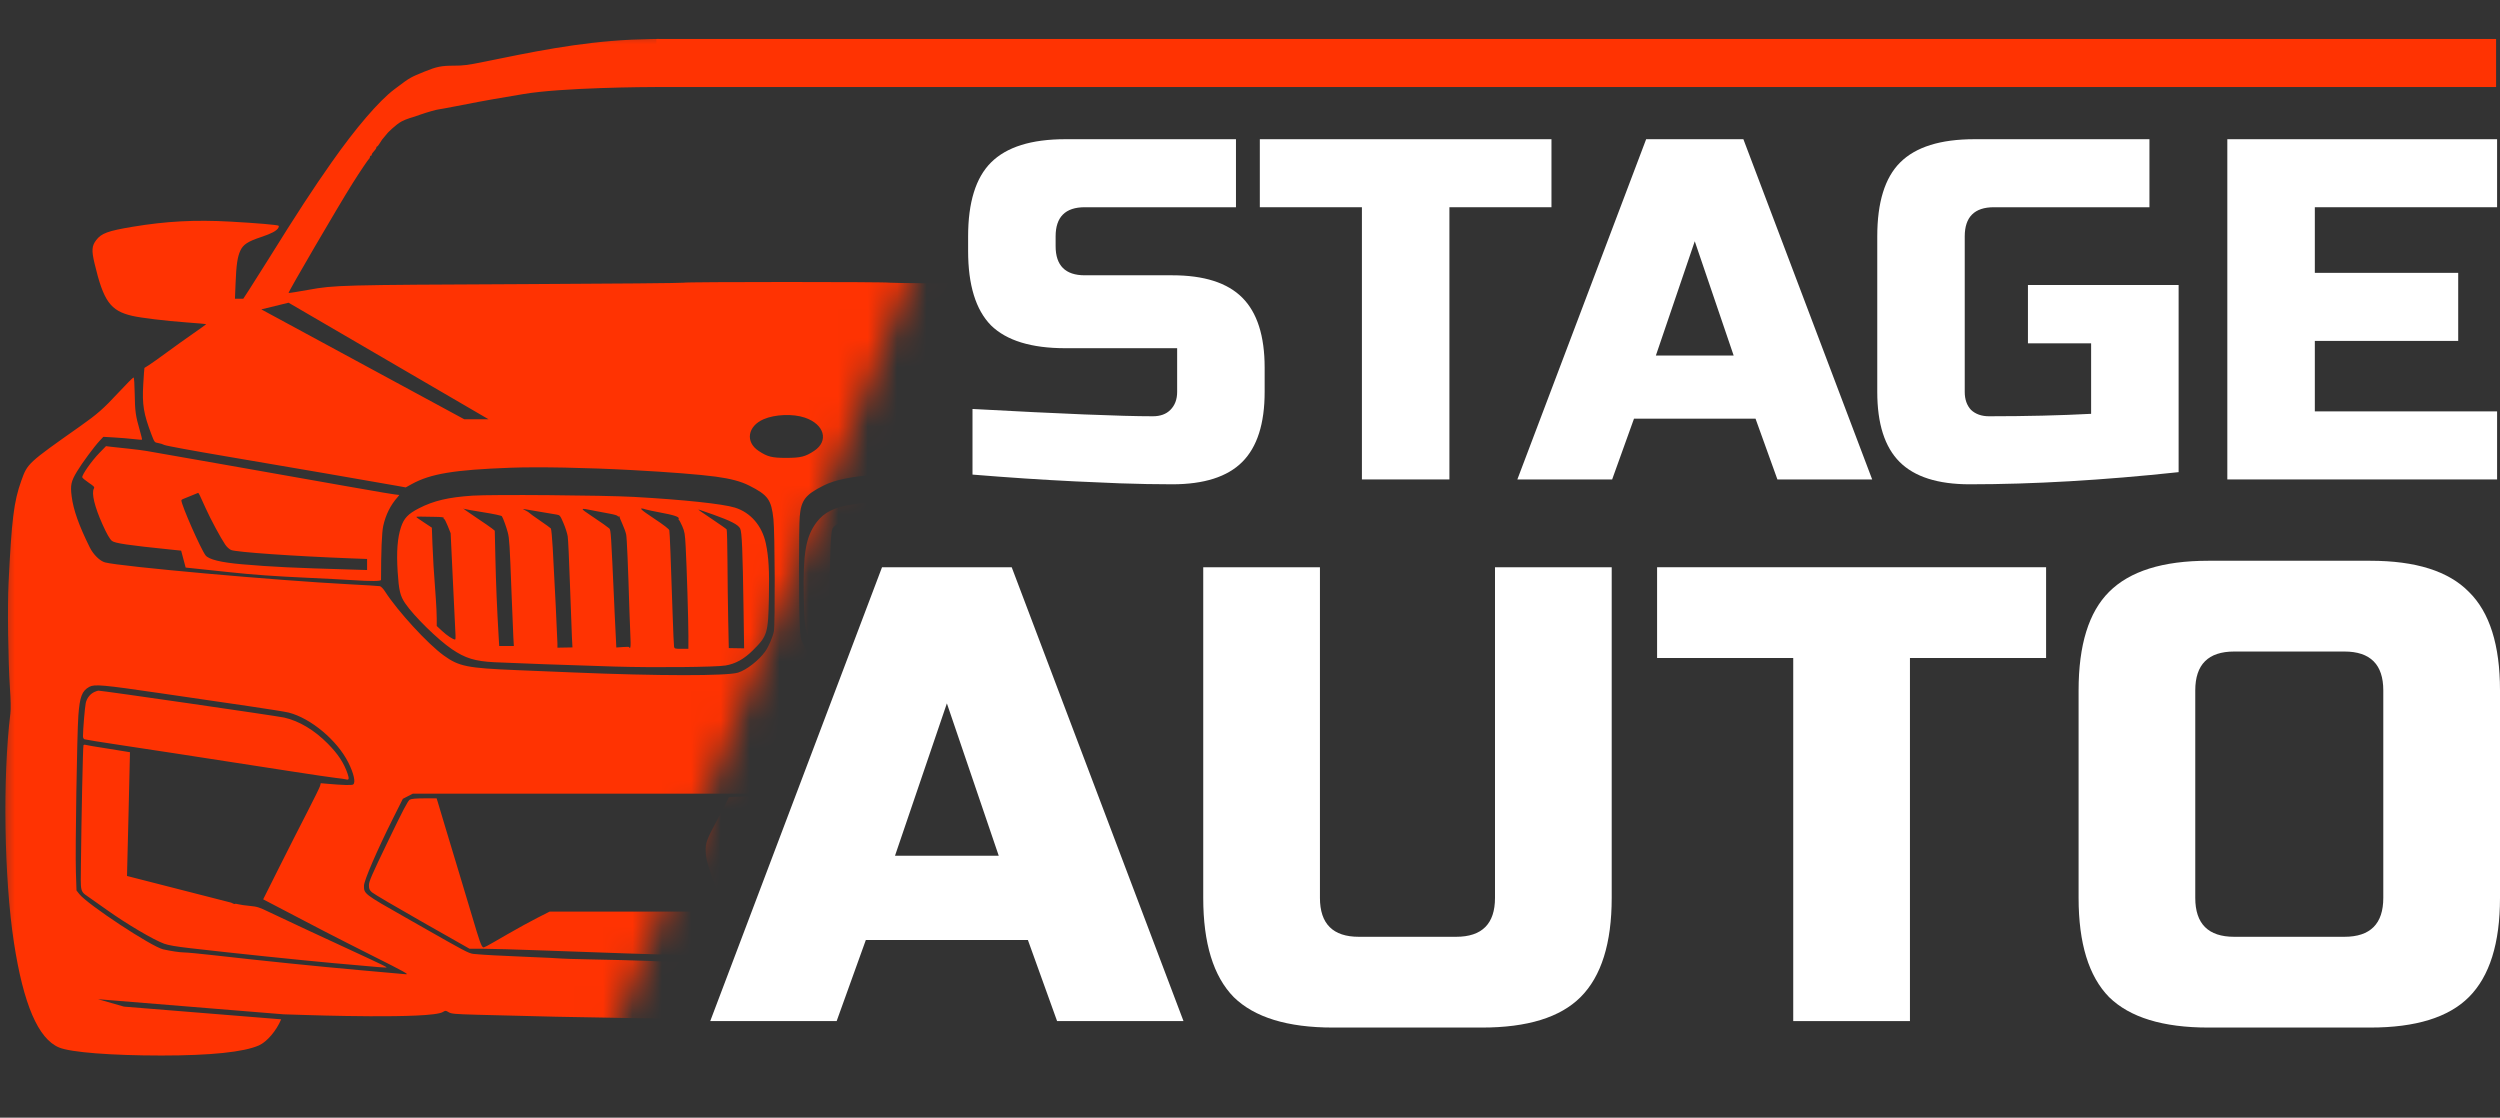
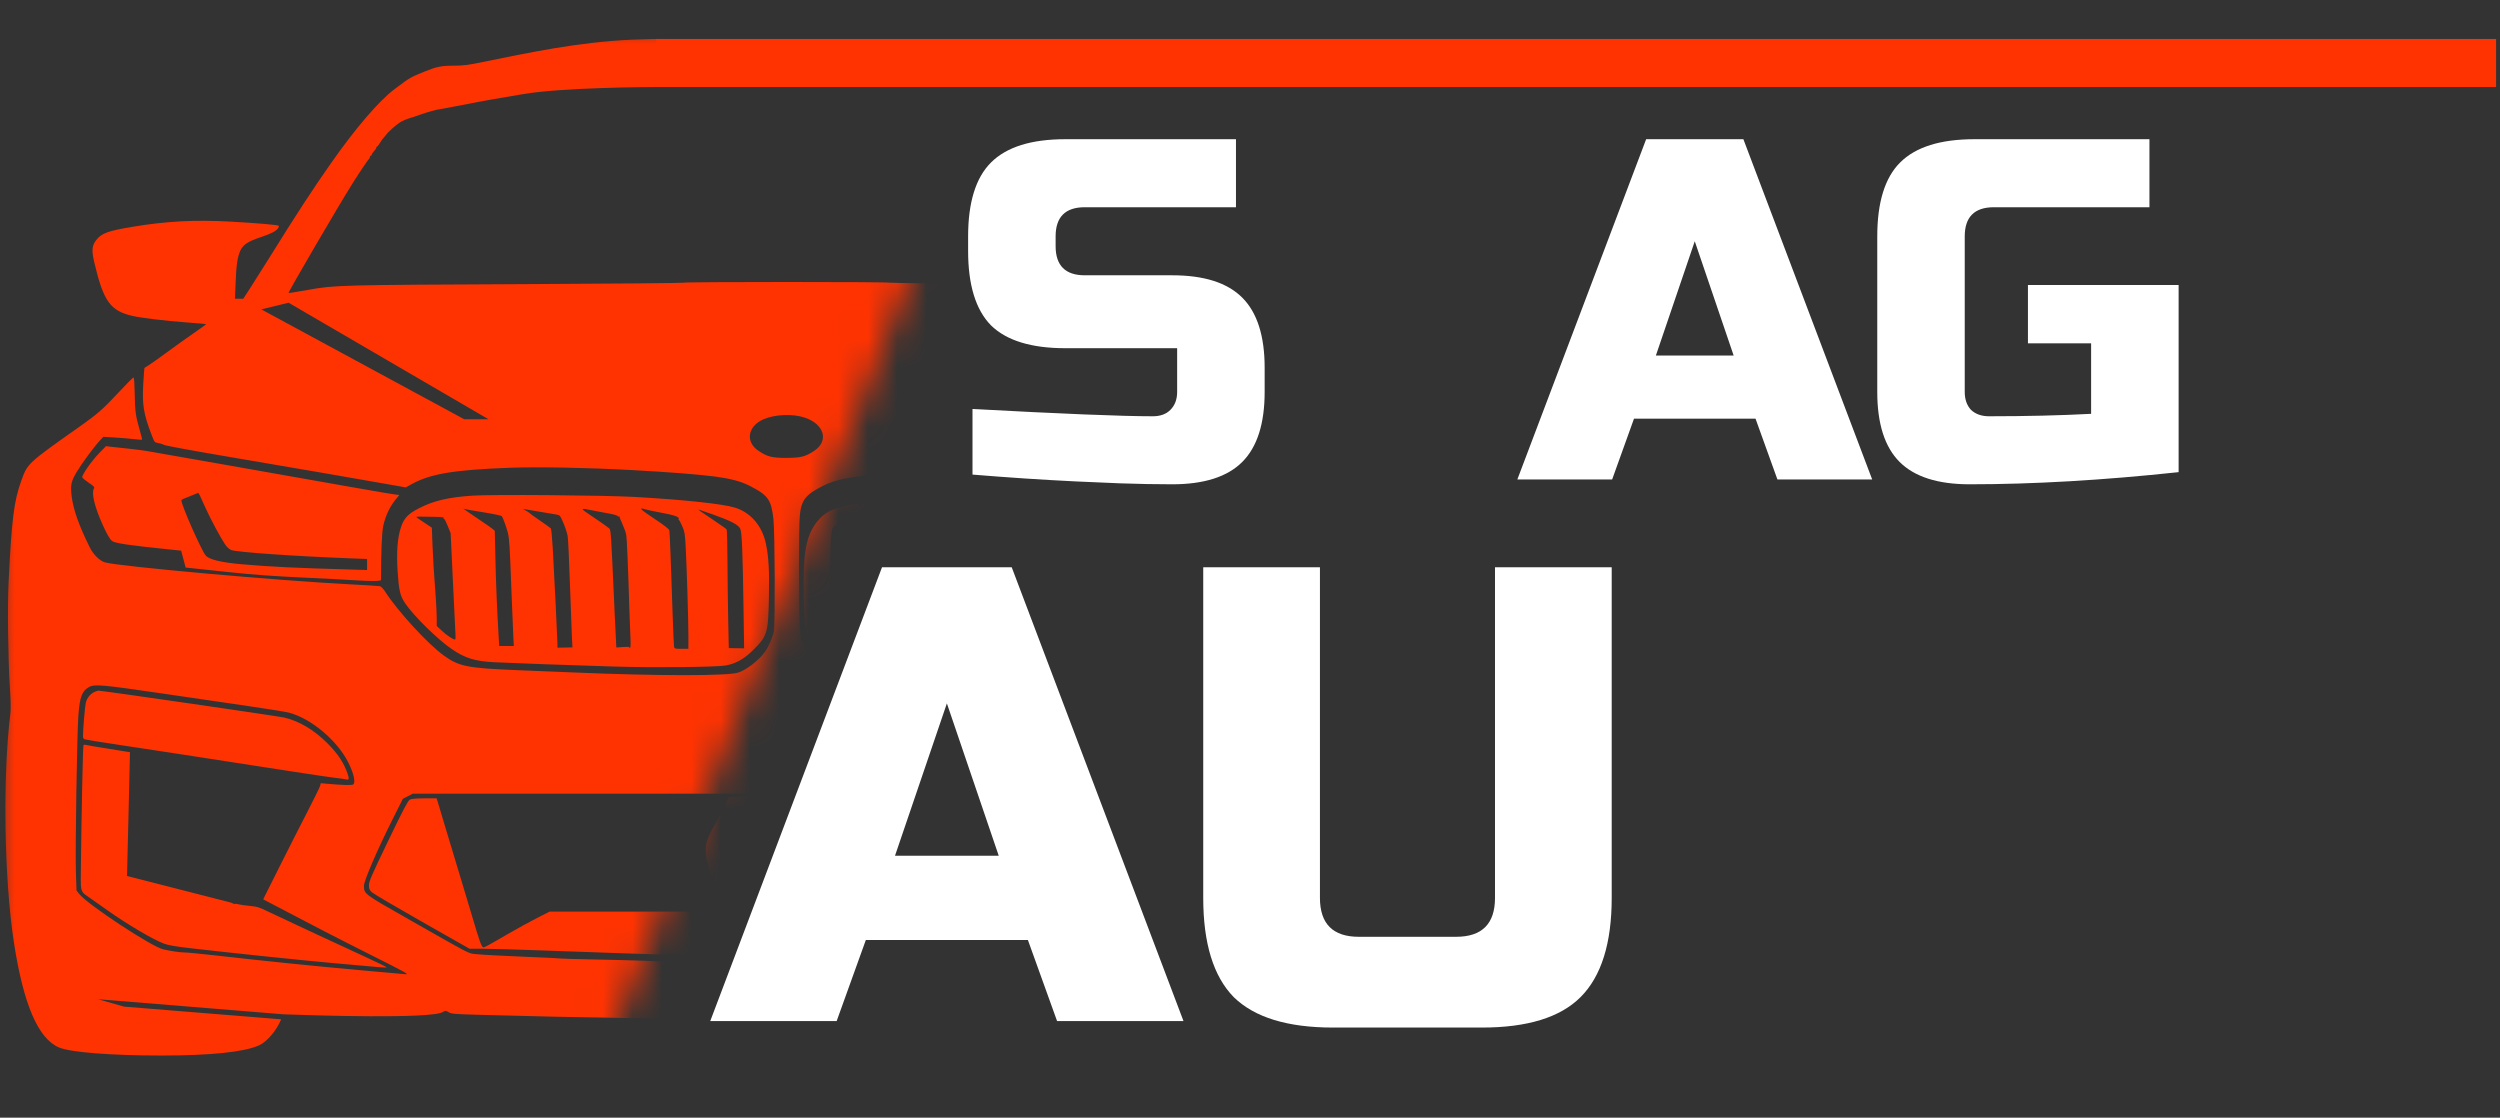
<svg xmlns="http://www.w3.org/2000/svg" width="85" height="38" viewBox="0 0 85 38" fill="none">
  <rect x="0" y="0" width="85" height="38" fill="#333333" stroke="none" />
  <path d="M28.446 34.717H24.148L29.989 19.286H34.398L40.239 34.717H35.941L34.949 31.961H29.438L28.446 34.717ZM30.43 29.095H33.957L32.194 23.915L30.43 29.095Z" fill="white" />
  <path d="M50.83 19.286H54.798V30.528C54.798 32.071 54.445 33.196 53.74 33.901C53.049 34.592 51.932 34.937 50.389 34.937H45.319C43.776 34.937 42.652 34.592 41.946 33.901C41.256 33.196 40.91 32.071 40.91 30.528V19.286H44.878V30.528C44.878 31.41 45.319 31.851 46.201 31.851H49.507C50.389 31.851 50.83 31.41 50.83 30.528V19.286Z" fill="white" />
-   <path d="M64.938 34.717H60.97V22.372H56.341V19.286H69.567V22.372H64.938V34.717Z" fill="white" />
-   <path d="M81.032 23.474C81.032 22.593 80.591 22.152 79.71 22.152H75.962C75.08 22.152 74.639 22.593 74.639 23.474V30.528C74.639 31.41 75.08 31.851 75.962 31.851H79.71C80.591 31.851 81.032 31.41 81.032 30.528V23.474ZM85 30.528C85 32.071 84.647 33.196 83.942 33.901C83.251 34.592 82.134 34.937 80.591 34.937H75.08C73.537 34.937 72.413 34.592 71.708 33.901C71.017 33.196 70.672 32.071 70.672 30.528V23.474C70.672 21.931 71.017 20.814 71.708 20.124C72.413 19.418 73.537 19.066 75.08 19.066H80.591C82.134 19.066 83.251 19.418 83.942 20.124C84.647 20.814 85 21.931 85 23.474V30.528Z" fill="white" />
  <path d="M33.065 13.905C36.084 14.07 38.128 14.153 39.197 14.153C39.45 14.153 39.648 14.081 39.791 13.938C39.946 13.784 40.023 13.58 40.023 13.326V11.839H36.222C35.065 11.839 34.222 11.58 33.693 11.062C33.175 10.533 32.916 9.691 32.916 8.534V8.038C32.916 6.881 33.175 6.044 33.693 5.526C34.222 4.997 35.065 4.733 36.222 4.733H42.023V7.046H36.883C36.222 7.046 35.891 7.377 35.891 8.038V8.368C35.891 9.029 36.222 9.36 36.883 9.36H39.858C40.937 9.36 41.731 9.613 42.237 10.12C42.744 10.627 42.998 11.42 42.998 12.5V13.326C42.998 14.406 42.744 15.199 42.237 15.706C41.731 16.213 40.937 16.466 39.858 16.466C39.296 16.466 38.701 16.455 38.073 16.433L36.552 16.367C35.428 16.312 34.266 16.235 33.065 16.136V13.905Z" fill="white" />
-   <path d="M49.28 16.301H46.305V7.046H42.834V4.733H52.75V7.046H49.28V16.301Z" fill="white" />
  <path d="M54.813 16.301H51.59L55.969 4.733H59.275L63.654 16.301H60.432L59.688 14.235H55.556L54.813 16.301ZM56.3 12.087H58.944L57.622 8.203L56.3 12.087Z" fill="white" />
  <path d="M74.073 16.053C71.495 16.329 69.126 16.466 66.967 16.466C65.887 16.466 65.094 16.213 64.587 15.706C64.08 15.199 63.827 14.406 63.827 13.326V8.038C63.827 6.881 64.085 6.044 64.603 5.526C65.132 4.997 65.975 4.733 67.132 4.733H73.081V7.046H67.793C67.132 7.046 66.801 7.377 66.801 8.038V13.326C66.801 13.58 66.873 13.784 67.016 13.938C67.171 14.081 67.374 14.153 67.628 14.153C68.895 14.153 70.052 14.125 71.098 14.07V11.674H68.95V9.691H74.073V16.053Z" fill="white" />
-   <path d="M84.901 16.301H75.729V4.733H84.901V7.046H78.704V9.277H83.579V11.591H78.704V13.987H84.901V16.301Z" fill="white" />
  <mask id="mask0_764_84" style="mask-type:alpha" maskUnits="userSpaceOnUse" x="0" y="0" width="35" height="38">
    <path d="M0 0.921H34.279L20.088 37.077H0V0.921Z" fill="#D9D9D9" />
  </mask>
  <g mask="url(#mask0_764_84)">
-     <path fill-rule="evenodd" clip-rule="evenodd" d="M21.469 1.349C19.644 1.435 18.021 1.783 16.427 2.107C15.911 2.212 15.749 2.233 15.431 2.233C15.01 2.233 14.846 2.266 14.439 2.432L14.4 2.448C14.193 2.533 14.079 2.579 13.972 2.639C13.839 2.712 13.716 2.804 13.443 3.01L13.401 3.042C12.886 3.431 12.096 4.35 11.276 5.518C10.64 6.422 10.093 7.26 9.135 8.8C8.881 9.208 8.582 9.68 8.472 9.849L8.271 10.157H7.988L8.009 9.644C8.034 9.006 8.073 8.738 8.17 8.525C8.267 8.313 8.425 8.21 8.885 8.057C9.227 7.943 9.4 7.851 9.462 7.751C9.48 7.722 9.485 7.687 9.473 7.675C9.444 7.646 8.736 7.585 7.837 7.535C6.632 7.468 5.654 7.52 4.505 7.711C3.672 7.85 3.447 7.932 3.272 8.162C3.12 8.361 3.109 8.515 3.214 8.955C3.519 10.242 3.753 10.568 4.495 10.739C4.804 10.81 5.602 10.907 6.339 10.962C6.702 10.989 7.004 11.015 7.009 11.02C7.014 11.025 6.816 11.169 6.568 11.34C6.321 11.511 5.913 11.803 5.662 11.988C5.41 12.174 5.14 12.365 5.062 12.414C4.984 12.462 4.916 12.505 4.911 12.509C4.906 12.514 4.888 12.761 4.871 13.059C4.83 13.763 4.881 14.069 5.155 14.787C5.252 15.038 5.256 15.044 5.376 15.063C5.443 15.073 5.539 15.103 5.588 15.129C5.637 15.155 6.565 15.326 7.651 15.51C9.462 15.816 12.879 16.406 13.525 16.523L13.795 16.572L14.001 16.458C14.642 16.106 15.439 15.974 17.353 15.903C18.308 15.868 19.938 15.899 21.495 15.983C22.716 16.048 23.809 16.134 24.337 16.206C24.845 16.275 25.188 16.367 25.473 16.51C26.114 16.833 26.226 16.989 26.297 17.653C26.346 18.106 26.358 21.195 26.313 21.46C26.282 21.638 26.141 21.971 26.026 22.138C25.817 22.441 25.387 22.778 25.094 22.869C24.717 22.986 22.376 22.984 19.506 22.864C18.881 22.838 18.014 22.803 17.58 22.785C15.883 22.716 15.604 22.66 15.086 22.285C14.536 21.886 13.523 20.782 13.091 20.111C13.029 20.014 12.956 19.939 12.915 19.93C12.876 19.922 12.404 19.893 11.866 19.865C9.404 19.738 4.093 19.262 3.571 19.122C3.397 19.075 3.173 18.855 3.053 18.613C2.68 17.86 2.494 17.335 2.436 16.872C2.388 16.494 2.416 16.366 2.619 16.028C2.786 15.749 3.199 15.19 3.384 14.991L3.514 14.852L3.885 14.874C4.089 14.885 4.382 14.91 4.535 14.928C4.689 14.947 4.82 14.955 4.828 14.948C4.835 14.941 4.8 14.794 4.75 14.622C4.611 14.143 4.588 13.975 4.58 13.385C4.575 13.062 4.56 12.838 4.541 12.834C4.524 12.831 4.297 13.058 4.036 13.339C3.513 13.902 3.314 14.077 2.717 14.498C0.937 15.753 0.935 15.754 0.723 16.348C0.471 17.054 0.397 17.648 0.291 19.818C0.251 20.638 0.275 22.451 0.338 23.401C0.365 23.806 0.371 24.112 0.353 24.254C0.087 26.429 0.14 29.869 0.472 32.036C0.796 34.148 1.299 35.32 2.009 35.615C2.406 35.78 3.773 35.887 5.488 35.888C7.161 35.888 8.29 35.771 8.803 35.544C9.075 35.423 9.395 35.049 9.56 34.657L4.214 34.225L3.333 33.973L9.643 34.487L10.418 34.511C10.418 34.511 14.649 34.655 15.055 34.409C15.146 34.354 15.152 34.354 15.254 34.415C15.35 34.471 15.447 34.48 16.233 34.502C23.391 34.705 30.081 34.705 37.239 34.502C38.025 34.48 38.122 34.471 38.218 34.415C38.32 34.354 38.327 34.354 38.417 34.409C38.824 34.655 40.426 34.69 43.054 34.511C43.472 34.483 43.817 34.472 43.829 34.487C43.842 34.502 43.879 34.578 43.912 34.657C44.077 35.049 44.397 35.423 44.669 35.544C45.182 35.771 46.311 35.888 47.984 35.888C49.699 35.887 51.066 35.78 51.464 35.615C52.173 35.32 52.676 34.148 53 32.036C53.332 29.869 53.385 26.429 53.119 24.254C53.102 24.112 53.107 23.806 53.134 23.401C53.197 22.451 53.221 20.638 53.181 19.818C53.075 17.648 53.002 17.054 52.749 16.348C52.537 15.754 52.534 15.752 50.755 14.498C50.184 14.095 49.865 13.819 49.478 13.389C49.293 13.183 49.071 12.946 48.985 12.862L48.83 12.71L48.86 12.894C48.898 13.123 48.868 13.789 48.805 14.139C48.778 14.285 48.719 14.521 48.673 14.664C48.627 14.807 48.598 14.933 48.609 14.944C48.619 14.955 48.76 14.948 48.922 14.929C49.083 14.911 49.383 14.886 49.587 14.874L49.959 14.852L50.088 14.991C50.451 15.381 50.968 16.159 51.036 16.416C51.119 16.731 50.94 17.511 50.636 18.162C50.297 18.888 50.19 19.036 49.952 19.106C49.456 19.254 44.68 19.694 41.887 19.849C41.264 19.884 40.704 19.922 40.644 19.935C40.583 19.947 40.519 19.958 40.502 19.959C40.484 19.959 40.405 20.06 40.326 20.181C39.892 20.845 38.926 21.894 38.386 22.285C37.868 22.66 37.589 22.716 35.892 22.785C35.458 22.803 34.591 22.838 33.966 22.864C31.079 22.985 28.756 22.986 28.373 22.867C28.002 22.752 27.507 22.305 27.318 21.913C27.219 21.707 27.213 21.674 27.191 21.207C27.158 20.514 27.158 17.938 27.191 17.558C27.239 17.005 27.381 16.821 27.999 16.51C28.392 16.312 28.935 16.202 29.909 16.124C30.143 16.106 30.506 16.077 30.714 16.06C32.309 15.934 34.909 15.859 36.119 15.903C38.033 15.974 38.83 16.106 39.471 16.458L39.678 16.572L39.947 16.523C40.593 16.406 44.011 15.816 45.822 15.51C46.907 15.326 47.835 15.155 47.884 15.129C47.933 15.103 48.029 15.073 48.096 15.063C48.216 15.044 48.221 15.038 48.317 14.787C48.371 14.645 48.45 14.402 48.493 14.246C48.537 14.089 48.583 13.94 48.597 13.914C48.663 13.788 48.621 12.76 48.544 12.638C48.532 12.619 48.526 12.58 48.531 12.55C48.537 12.516 48.491 12.466 48.404 12.411C48.33 12.364 48.062 12.174 47.81 11.988C47.559 11.803 47.151 11.511 46.904 11.34C46.657 11.169 46.459 11.025 46.463 11.02C46.468 11.015 46.77 10.989 47.133 10.962C47.87 10.907 48.668 10.81 48.977 10.739C49.719 10.568 49.953 10.242 50.258 8.955C50.363 8.515 50.352 8.361 50.2 8.162C50.025 7.932 49.8 7.85 48.968 7.711C47.818 7.52 46.84 7.468 45.635 7.535C44.736 7.585 44.029 7.646 43.999 7.675C43.987 7.687 43.992 7.722 44.01 7.751C44.072 7.851 44.245 7.943 44.587 8.057C45.047 8.21 45.205 8.313 45.302 8.525C45.399 8.738 45.438 9.006 45.464 9.644L45.484 10.157H45.202L45.001 9.849C44.89 9.68 44.591 9.208 44.337 8.8L43.662 9.96C43.662 9.961 43.661 9.961 43.661 9.961C43.642 9.966 43.334 9.917 42.979 9.853C42.095 9.693 41.921 9.689 35.592 9.66C32.666 9.647 30.255 9.625 30.234 9.611C30.184 9.58 23.287 9.58 23.238 9.612C23.217 9.625 20.806 9.647 17.88 9.66C11.551 9.689 11.377 9.693 10.493 9.853C10.138 9.917 9.831 9.966 9.811 9.961C9.781 9.954 11.513 6.987 11.978 6.249C12.22 5.864 12.528 5.406 12.552 5.395C12.565 5.389 12.576 5.365 12.576 5.34C12.576 5.315 12.59 5.295 12.607 5.295C12.625 5.295 12.639 5.28 12.639 5.262C12.639 5.231 12.664 5.196 12.757 5.091C12.779 5.067 12.797 5.032 12.797 5.013C12.797 4.995 12.808 4.98 12.822 4.98C12.835 4.98 12.874 4.933 12.907 4.877C12.94 4.82 12.979 4.76 12.994 4.743C13.009 4.725 13.184 4.515 13.184 4.515C13.184 4.515 13.445 4.243 13.654 4.129C13.813 4.042 14.09 3.967 14.09 3.967C14.09 3.967 14.431 3.844 14.655 3.782C14.991 3.689 14.72 3.766 15.53 3.606C16.011 3.511 16.57 3.406 16.772 3.372C16.973 3.339 17.429 3.261 17.785 3.2C19.093 2.975 21.996 2.958 22.41 2.958C22.458 2.961 22.504 2.056 22.552 2C22.61 1.933 22.671 1.862 22.742 1.877L22.589 1.379C22.361 1.309 22.69 1.312 21.469 1.349ZM27.366 14.2C28.032 14.427 28.189 14.994 27.679 15.331C27.383 15.528 27.224 15.567 26.736 15.568C26.248 15.569 26.094 15.531 25.793 15.331C25.333 15.027 25.418 14.49 25.962 14.254C26.351 14.086 26.962 14.062 27.366 14.2ZM3.377 15.402C3.111 15.675 2.772 16.161 2.798 16.231C2.808 16.257 2.909 16.34 3.021 16.416C3.197 16.534 3.221 16.56 3.192 16.611C3.105 16.767 3.216 17.232 3.485 17.829C3.629 18.152 3.73 18.327 3.807 18.391C3.901 18.47 4.361 18.538 5.792 18.684L6.159 18.722L6.312 19.297L6.831 19.352C7.117 19.382 7.557 19.428 7.808 19.455C8.597 19.54 9.335 19.593 10.445 19.644C11.035 19.671 11.724 19.707 11.976 19.724C12.627 19.766 12.955 19.764 12.955 19.716C12.955 18.762 12.982 18.098 13.03 17.881C13.114 17.501 13.281 17.167 13.52 16.901C13.565 16.85 13.587 16.817 13.569 16.828C13.55 16.838 12.748 16.705 11.785 16.532C10.822 16.36 8.94 16.027 7.603 15.793C6.266 15.56 5.089 15.353 4.988 15.334C4.887 15.315 4.61 15.28 4.372 15.255C4.135 15.23 3.865 15.201 3.772 15.19L3.604 15.169L3.377 15.402ZM49.217 15.236C49.202 15.238 49.187 15.239 49.172 15.241C49.147 15.244 49.122 15.246 49.098 15.249C48.737 15.29 48.378 15.354 44.69 16.012L44.689 16.012L44.689 16.012L44.688 16.012L44.688 16.012L44.145 16.109C41.859 16.517 39.973 16.85 39.954 16.85C39.934 16.85 39.976 16.925 40.046 17.016C40.224 17.249 40.377 17.581 40.442 17.877C40.49 18.097 40.517 18.761 40.517 19.716C40.517 19.765 40.85 19.767 41.528 19.724C41.797 19.706 42.429 19.67 42.933 19.644C44.553 19.558 44.847 19.538 45.506 19.468C45.862 19.431 46.38 19.377 46.657 19.349L47.16 19.297L47.313 18.722L47.68 18.684C49.111 18.538 49.571 18.47 49.665 18.391C49.742 18.327 49.843 18.152 49.988 17.829C50.256 17.232 50.367 16.767 50.28 16.611C50.252 16.56 50.275 16.534 50.451 16.416C50.564 16.34 50.664 16.257 50.674 16.231C50.7 16.162 50.362 15.676 50.099 15.406C50.094 15.401 50.09 15.396 50.085 15.391L50.077 15.383C50.067 15.373 50.058 15.363 50.049 15.354C49.98 15.281 49.937 15.237 49.885 15.212C49.8 15.172 49.692 15.184 49.407 15.216L49.334 15.223C49.316 15.225 49.298 15.227 49.279 15.229L49.217 15.236ZM6.793 16.843C6.816 16.89 6.905 17.084 6.99 17.274C7.155 17.642 7.505 18.294 7.659 18.519C7.711 18.596 7.799 18.676 7.858 18.7C8.033 18.773 9.994 18.91 11.921 18.984L12.481 19.005V19.381L11.984 19.366C9.97 19.308 9.27 19.275 8.235 19.186C7.515 19.124 7.1 19.023 6.99 18.883C6.832 18.681 6.167 17.172 6.167 17.014C6.167 16.998 6.192 16.976 6.222 16.967C6.252 16.958 6.377 16.907 6.498 16.855C6.62 16.803 6.726 16.759 6.735 16.758C6.744 16.757 6.77 16.795 6.793 16.843ZM46.963 16.853C47.09 16.906 47.22 16.958 47.25 16.967C47.281 16.976 47.305 16.998 47.305 17.014C47.305 17.172 46.641 18.681 46.482 18.883C46.372 19.023 45.957 19.124 45.237 19.186C44.202 19.275 43.502 19.308 41.488 19.366L40.991 19.381V19.005L41.551 18.984C43.478 18.91 45.439 18.773 45.614 18.7C45.673 18.676 45.761 18.596 45.813 18.519C45.967 18.294 46.317 17.642 46.482 17.274C46.641 16.92 46.718 16.756 46.726 16.756C46.728 16.756 46.835 16.799 46.963 16.853ZM16.065 16.852C15.242 16.907 14.743 17.025 14.245 17.281C13.875 17.471 13.735 17.618 13.634 17.922C13.513 18.286 13.477 18.759 13.52 19.437C13.561 20.076 13.605 20.261 13.775 20.511C14.073 20.949 14.884 21.745 15.365 22.072C15.818 22.38 16.145 22.481 16.807 22.516C17.326 22.543 19.456 22.62 20.895 22.663C22.234 22.703 24.335 22.683 24.668 22.627C25.005 22.571 25.297 22.409 25.596 22.113C26.093 21.621 26.118 21.539 26.143 20.304C26.161 19.395 26.135 18.935 26.039 18.479C25.912 17.878 25.522 17.425 24.988 17.259C24.575 17.131 23.241 16.989 21.558 16.895C20.533 16.838 16.712 16.808 16.065 16.852ZM33.272 16.841C31.93 16.877 29.77 17.033 29.008 17.148C28.37 17.244 28.02 17.416 27.765 17.756C27.394 18.251 27.3 18.806 27.329 20.304C27.354 21.539 27.379 21.621 27.876 22.113C28.175 22.409 28.467 22.571 28.804 22.627C29.137 22.683 31.238 22.703 32.577 22.663C34.017 22.62 36.146 22.543 36.666 22.516C37.327 22.481 37.654 22.38 38.108 22.072C38.588 21.745 39.399 20.949 39.697 20.511C39.867 20.261 39.911 20.076 39.952 19.437C40.013 18.464 39.905 17.83 39.629 17.552C39.472 17.393 39.048 17.171 38.691 17.058C38.073 16.864 37.359 16.817 35.197 16.826C34.312 16.829 33.445 16.836 33.272 16.841ZM16.428 17.417C16.783 17.473 17.05 17.53 17.065 17.553C17.107 17.618 17.219 17.927 17.265 18.106C17.318 18.307 17.331 18.515 17.391 20.134C17.416 20.82 17.445 21.512 17.454 21.673L17.471 21.965H16.973L16.952 21.61C16.898 20.698 16.862 19.82 16.843 18.971L16.822 18.044L16.728 17.968C16.676 17.926 16.448 17.769 16.223 17.619C15.868 17.382 15.667 17.238 15.783 17.302C15.801 17.312 16.091 17.364 16.428 17.417ZM18.085 17.354C18.207 17.374 18.42 17.41 18.559 17.434C18.698 17.458 18.863 17.486 18.926 17.496C19.036 17.514 19.047 17.527 19.158 17.786C19.222 17.935 19.287 18.137 19.302 18.235C19.318 18.333 19.352 19.074 19.379 19.881C19.406 20.689 19.436 21.498 19.446 21.681L19.464 22.012L18.953 22.021V21.891C18.953 21.751 18.851 19.659 18.793 18.634C18.774 18.287 18.745 17.987 18.729 17.967C18.712 17.947 18.547 17.828 18.361 17.701C18.174 17.574 18.013 17.457 18.002 17.441C17.991 17.425 17.927 17.385 17.86 17.352C17.793 17.32 17.766 17.299 17.801 17.306C17.836 17.313 17.964 17.335 18.085 17.354ZM20.216 17.368C20.347 17.394 20.574 17.437 20.721 17.463C20.869 17.489 20.994 17.526 21 17.544C21.006 17.562 21.024 17.569 21.041 17.559C21.057 17.549 21.068 17.552 21.064 17.566C21.061 17.581 21.104 17.691 21.16 17.812C21.216 17.934 21.274 18.097 21.29 18.176C21.315 18.303 21.354 19.232 21.401 20.781C21.41 21.076 21.425 21.478 21.435 21.673C21.447 21.927 21.442 22.028 21.416 22.028C21.397 22.028 21.387 22.017 21.395 22.004C21.404 21.991 21.308 21.989 21.184 21.999C21.06 22.009 20.957 22.016 20.955 22.015C20.953 22.013 20.926 21.473 20.896 20.813L20.885 20.552C20.775 18.123 20.77 18.023 20.718 17.971L20.717 17.97C20.715 17.968 20.713 17.966 20.711 17.964C20.709 17.962 20.707 17.96 20.704 17.958C20.671 17.925 20.437 17.76 20.185 17.592L20.143 17.564C19.913 17.409 19.801 17.334 19.811 17.311C19.82 17.288 19.939 17.312 20.172 17.359L20.216 17.368ZM21.966 17.323C22.02 17.34 22.227 17.384 22.426 17.421C22.923 17.512 23.113 17.576 23.073 17.641C23.064 17.654 23.069 17.671 23.082 17.677C23.096 17.682 23.148 17.779 23.197 17.892C23.277 18.075 23.29 18.151 23.313 18.587C23.35 19.286 23.406 21.114 23.406 21.626L23.405 22.06H23.169C22.95 22.06 22.932 22.055 22.918 21.989C22.91 21.95 22.888 21.463 22.87 20.907C22.808 19.023 22.772 18.098 22.757 18.031C22.748 17.987 22.573 17.852 22.235 17.628C21.751 17.309 21.685 17.234 21.966 17.323ZM31.237 17.628C30.9 17.852 30.724 17.987 30.715 18.031C30.701 18.098 30.665 19.023 30.602 20.907C30.584 21.463 30.562 21.95 30.554 21.989C30.54 22.055 30.523 22.06 30.303 22.06H30.067L30.067 21.626C30.066 21.114 30.122 19.286 30.159 18.587C30.182 18.151 30.195 18.075 30.275 17.892C30.324 17.779 30.376 17.682 30.39 17.677C30.403 17.671 30.408 17.654 30.399 17.641C30.359 17.575 30.552 17.511 31.061 17.418C31.27 17.38 31.469 17.338 31.503 17.323C31.538 17.308 31.607 17.296 31.656 17.295C31.726 17.293 31.637 17.364 31.237 17.628ZM33.282 17.596C33.033 17.762 32.802 17.925 32.768 17.958C32.766 17.96 32.763 17.962 32.761 17.964C32.76 17.965 32.759 17.966 32.757 17.968C32.756 17.969 32.755 17.97 32.754 17.971C32.702 18.023 32.697 18.123 32.587 20.55L32.587 20.55L32.576 20.813C32.546 21.473 32.52 22.013 32.517 22.015C32.516 22.016 32.412 22.009 32.288 21.999C32.164 21.989 32.069 21.991 32.077 22.004C32.085 22.017 32.075 22.028 32.056 22.028C32.03 22.028 32.025 21.927 32.037 21.673C32.047 21.478 32.062 21.076 32.071 20.781C32.118 19.232 32.157 18.303 32.182 18.176C32.198 18.097 32.256 17.934 32.312 17.812C32.368 17.691 32.411 17.581 32.408 17.566C32.404 17.552 32.415 17.549 32.431 17.559C32.448 17.569 32.466 17.562 32.472 17.544C32.482 17.513 32.691 17.468 33.208 17.384C33.33 17.365 33.451 17.337 33.477 17.322C33.503 17.307 33.571 17.294 33.629 17.293C33.723 17.293 33.688 17.323 33.282 17.596ZM35.612 17.355C35.545 17.386 35.481 17.425 35.47 17.441C35.459 17.457 35.298 17.574 35.111 17.701C34.925 17.828 34.76 17.947 34.744 17.967C34.727 17.987 34.698 18.287 34.679 18.634C34.622 19.659 34.519 21.751 34.519 21.891V22.021L34.008 22.012L34.026 21.681C34.036 21.498 34.066 20.689 34.093 19.881C34.12 19.074 34.154 18.333 34.17 18.235C34.185 18.137 34.25 17.936 34.314 17.787C34.412 17.559 34.443 17.515 34.514 17.502C34.56 17.494 34.733 17.464 34.898 17.436C35.062 17.409 35.304 17.366 35.434 17.342C35.742 17.285 35.758 17.286 35.612 17.355ZM37.69 17.319C37.674 17.333 37.475 17.468 37.25 17.619C37.024 17.769 36.797 17.926 36.745 17.968L36.65 18.044L36.629 18.971C36.61 19.82 36.574 20.698 36.52 21.61L36.499 21.965H36.001L36.018 21.673C36.027 21.512 36.056 20.82 36.081 20.134C36.142 18.515 36.154 18.307 36.207 18.106C36.254 17.927 36.365 17.618 36.407 17.553C36.422 17.53 36.69 17.473 37.045 17.417C37.383 17.364 37.665 17.314 37.673 17.306C37.68 17.299 37.694 17.292 37.703 17.292C37.712 17.292 37.707 17.304 37.69 17.319ZM24.251 17.496C24.846 17.709 25.097 17.838 25.165 17.969C25.225 18.083 25.251 18.693 25.281 20.75L25.3 22.044L24.779 22.035L24.759 21.093C24.748 20.574 24.737 19.673 24.734 19.091C24.731 18.509 24.718 18.018 24.706 18C24.694 17.982 24.485 17.834 24.242 17.672C23.805 17.38 23.726 17.324 23.754 17.324C23.762 17.324 23.986 17.401 24.251 17.496ZM29.702 17.35C29.686 17.365 29.473 17.509 29.23 17.672C28.987 17.834 28.778 17.982 28.766 18C28.754 18.018 28.741 18.509 28.738 19.091C28.735 19.673 28.724 20.574 28.713 21.093L28.694 22.035L28.172 22.044L28.191 20.75C28.221 18.693 28.247 18.083 28.307 17.969C28.375 17.84 28.623 17.71 29.206 17.498C29.685 17.325 29.755 17.304 29.702 17.35ZM14.796 17.573C14.993 17.575 15.098 17.588 15.086 17.608C15.075 17.625 15.08 17.64 15.096 17.64C15.113 17.64 15.17 17.75 15.224 17.884L15.322 18.129L15.401 19.802C15.444 20.723 15.484 21.536 15.488 21.61C15.493 21.684 15.486 21.744 15.472 21.744C15.403 21.744 15.193 21.605 15.031 21.453L14.849 21.284L14.849 21.032C14.849 20.894 14.835 20.589 14.818 20.355C14.743 19.343 14.723 19.013 14.703 18.492L14.683 17.94L14.419 17.766C14.273 17.671 14.155 17.586 14.155 17.577C14.155 17.568 14.229 17.562 14.32 17.565C14.412 17.567 14.625 17.57 14.796 17.573ZM39.317 17.577C39.318 17.586 39.199 17.671 39.053 17.766L38.789 17.94L38.769 18.492C38.749 19.013 38.729 19.343 38.654 20.355C38.637 20.589 38.623 20.894 38.623 21.032L38.623 21.284L38.441 21.453C38.279 21.605 38.069 21.744 38.001 21.744C37.987 21.744 37.979 21.684 37.984 21.61C37.988 21.536 38.028 20.723 38.071 19.802L38.15 18.129L38.248 17.884C38.302 17.75 38.359 17.64 38.376 17.64C38.392 17.64 38.397 17.626 38.387 17.609C38.376 17.591 38.489 17.575 38.677 17.57C39.128 17.557 39.317 17.559 39.317 17.577ZM5.472 23.572C6.436 23.713 7.764 23.908 8.424 24.004C9.084 24.1 9.709 24.201 9.813 24.227C10.568 24.419 11.463 25.169 11.844 25.927C12.032 26.304 12.099 26.61 12.006 26.673C11.962 26.703 11.659 26.695 11.133 26.649L10.906 26.629L10.883 26.72C10.87 26.77 10.676 27.166 10.452 27.6C10.227 28.035 9.797 28.882 9.496 29.483L8.948 30.577L9.097 30.655C10.693 31.495 11.462 31.891 12.592 32.459C13.782 33.056 13.93 33.138 13.791 33.124C13.705 33.116 12.987 33.051 12.197 32.982C10.797 32.858 8.916 32.666 7.256 32.477C6.804 32.426 6.357 32.383 6.261 32.383C6.114 32.382 5.812 32.337 5.548 32.278C5.155 32.189 2.98 30.756 2.698 30.399L2.601 30.277L2.58 29.633C2.556 28.889 2.618 24.963 2.664 24.333C2.711 23.689 2.787 23.489 3.036 23.353C3.212 23.257 3.497 23.283 5.472 23.572ZM50.429 23.353C50.684 23.483 50.761 23.683 50.808 24.333C50.854 24.963 50.916 28.889 50.892 29.633L50.871 30.277L50.775 30.399C50.492 30.756 48.317 32.189 47.925 32.278C47.66 32.337 47.358 32.382 47.211 32.383C47.115 32.383 46.668 32.426 46.216 32.477C44.556 32.666 42.675 32.858 41.275 32.982C40.485 33.051 39.767 33.116 39.681 33.124C39.542 33.138 39.69 33.056 40.88 32.459C42.011 31.891 42.779 31.495 44.375 30.655L44.524 30.577L44.127 29.783C43.909 29.347 43.473 28.485 43.159 27.869C42.844 27.252 42.59 26.737 42.594 26.724C42.598 26.711 42.586 26.701 42.568 26.701C42.549 26.701 42.544 26.684 42.557 26.665C42.573 26.638 42.517 26.634 42.345 26.649C41.811 26.695 41.51 26.703 41.466 26.673C41.332 26.581 41.535 26.002 41.865 25.54C42.058 25.268 42.484 24.852 42.773 24.652C43.063 24.451 43.401 24.291 43.676 24.224C43.87 24.176 45.143 23.986 48.331 23.528C49.13 23.414 49.798 23.314 49.815 23.308C49.833 23.301 49.95 23.295 50.077 23.294C50.248 23.292 50.339 23.307 50.429 23.353ZM3.215 23.525C3.067 23.591 2.953 23.734 2.916 23.9C2.886 24.033 2.822 24.798 2.821 25.032C2.82 25.082 2.842 25.124 2.874 25.136C2.904 25.148 3.44 25.234 4.066 25.328C5.084 25.48 5.966 25.616 9.987 26.239C10.603 26.335 11.243 26.429 11.408 26.448C11.573 26.466 11.732 26.489 11.763 26.498C11.866 26.53 11.879 26.482 11.816 26.301C11.692 25.939 11.492 25.635 11.146 25.285C10.692 24.824 10.169 24.512 9.661 24.397C9.418 24.343 3.454 23.478 3.345 23.482C3.326 23.482 3.267 23.502 3.215 23.525ZM46.974 23.921C45.324 24.159 43.871 24.379 43.744 24.41C43.287 24.522 42.753 24.852 42.326 25.285C41.98 25.635 41.78 25.939 41.656 26.301C41.593 26.482 41.606 26.53 41.709 26.498C41.74 26.489 41.899 26.466 42.064 26.448C42.229 26.429 42.869 26.335 43.485 26.239C47.506 25.616 48.388 25.48 49.406 25.328C50.032 25.234 50.568 25.148 50.598 25.136C50.63 25.124 50.652 25.082 50.652 25.032C50.65 24.798 50.586 24.033 50.556 23.9C50.502 23.66 50.281 23.474 50.061 23.485C50.013 23.487 48.623 23.683 46.974 23.921ZM2.838 25.339C2.819 25.37 2.769 27.742 2.751 29.424C2.75 29.502 2.749 29.573 2.749 29.637C2.743 30.076 2.741 30.23 2.812 30.334C2.851 30.39 2.911 30.43 3.004 30.493C3.029 30.511 3.057 30.529 3.087 30.551C3.2 30.63 3.446 30.803 3.633 30.936C4.308 31.417 5.22 31.955 5.581 32.086C5.723 32.138 5.991 32.184 6.473 32.239C7.926 32.407 10.147 32.638 11.313 32.744C13.02 32.899 13.144 32.909 13.144 32.888C13.144 32.877 12.864 32.739 12.521 32.581C11.099 31.925 9.505 31.182 9.151 31.01C8.813 30.846 8.743 30.824 8.493 30.801C8.34 30.787 8.166 30.762 8.108 30.746C8.05 30.73 7.995 30.724 7.986 30.732C7.978 30.741 7.952 30.736 7.929 30.722C7.906 30.708 7.873 30.693 7.856 30.689C7.635 30.635 4.319 29.785 4.318 29.783C4.317 29.781 4.341 28.834 4.37 27.679C4.4 26.525 4.422 25.578 4.419 25.575C4.417 25.572 4.085 25.519 3.683 25.456C3.281 25.394 2.931 25.335 2.905 25.325C2.879 25.315 2.849 25.322 2.838 25.339ZM50.553 25.326C50.545 25.334 50.206 25.392 49.798 25.455C49.391 25.518 49.056 25.572 49.053 25.575C49.05 25.578 49.072 26.525 49.102 27.679C49.131 28.834 49.155 29.781 49.154 29.783C49.153 29.785 48.364 29.988 47.4 30.233C46.436 30.479 45.619 30.688 45.585 30.697C45.55 30.706 45.486 30.72 45.443 30.729C45.399 30.737 45.341 30.751 45.313 30.759C45.286 30.768 45.136 30.786 44.981 30.801C44.729 30.824 44.66 30.846 44.321 31.01C43.967 31.182 42.373 31.925 40.952 32.581C40.608 32.739 40.328 32.877 40.328 32.888C40.328 32.909 40.452 32.899 42.159 32.744C43.325 32.638 45.546 32.407 46.999 32.239C47.481 32.184 47.749 32.138 47.892 32.086C48.252 31.955 49.164 31.417 49.839 30.936C50.026 30.803 50.272 30.63 50.385 30.551C50.415 30.53 50.443 30.511 50.468 30.494L50.468 30.493C50.561 30.43 50.621 30.39 50.66 30.334C50.731 30.23 50.729 30.076 50.724 29.637C50.723 29.573 50.722 29.502 50.721 29.424C50.704 27.79 50.653 25.37 50.635 25.341C50.615 25.309 50.577 25.302 50.553 25.326ZM39.775 27.159L40.115 27.837C40.654 28.914 41.097 29.94 41.097 30.11C41.097 30.313 41.02 30.437 40.826 30.546C40.734 30.598 39.992 31.02 39.175 31.484L37.692 32.327L37.248 32.401C36.908 32.458 36.531 32.487 35.622 32.525C34.972 32.553 34.423 32.581 34.402 32.588C34.381 32.595 33.891 32.61 33.313 32.62C32.201 32.64 31.237 32.676 30.146 32.738C29.237 32.789 24.159 32.788 23.389 32.736C22.686 32.688 21.503 32.646 20.139 32.621C19.567 32.61 19.091 32.596 19.081 32.59C19.071 32.584 18.495 32.556 17.801 32.528C17.106 32.5 16.403 32.463 16.238 32.445C16.224 32.443 16.211 32.442 16.199 32.441C16.184 32.44 16.17 32.439 16.157 32.438C16.134 32.436 16.113 32.435 16.092 32.432C15.928 32.412 15.771 32.323 14.37 31.526C14.193 31.425 13.995 31.313 13.776 31.188C12.377 30.394 12.374 30.392 12.375 30.113C12.376 29.94 12.816 28.918 13.357 27.837L13.697 27.159L14.035 26.985H39.437L39.775 27.159ZM24.773 27.12C24.773 27.142 24.624 27.437 24.441 27.775C24.017 28.561 23.988 28.638 23.994 28.958C24.001 29.28 24.136 29.68 24.637 30.86L24.667 30.932L28.807 30.916L29.027 30.395C29.434 29.43 29.54 29.027 29.468 28.708C29.448 28.621 29.257 28.227 29.036 27.816L28.638 27.079H26.706C25.163 27.079 24.773 27.088 24.773 27.12ZM13.932 27.189C13.87 27.223 13.704 27.539 13.198 28.59C12.631 29.767 12.544 29.967 12.544 30.096C12.544 30.225 12.559 30.259 12.647 30.339C12.703 30.39 13.473 30.843 14.357 31.345L15.964 32.257L16.409 32.257C16.654 32.256 17.621 32.284 18.559 32.319C23.095 32.485 23.502 32.494 26.736 32.494C29.124 32.494 30.293 32.48 31.535 32.438C35.497 32.303 36.815 32.254 36.914 32.238L37.02 32.221L36.923 32.168C36.869 32.139 36.537 31.949 36.185 31.747C35.833 31.544 35.373 31.292 35.163 31.186L34.782 30.994H18.689L18.277 31.203C18.05 31.317 17.59 31.57 17.256 31.763C16.479 32.213 16.454 32.226 16.422 32.206C16.363 32.17 16.298 31.985 16.066 31.2C15.932 30.748 15.725 30.059 15.606 29.668C15.486 29.278 15.281 28.596 15.149 28.153C15.018 27.71 14.895 27.302 14.877 27.245L14.844 27.143L14.428 27.144C14.136 27.145 13.989 27.158 13.932 27.189ZM38.581 27.293C37.864 29.68 37.171 32.044 37.171 32.097C37.171 32.137 37.142 32.177 37.1 32.196C37.05 32.218 37.117 32.222 37.327 32.209L37.624 32.191L39.173 31.312C40.026 30.828 40.769 30.39 40.825 30.339C40.913 30.259 40.928 30.224 40.928 30.096C40.928 29.967 40.841 29.767 40.274 28.59C39.736 27.474 39.605 27.224 39.533 27.187C39.472 27.155 39.329 27.143 39.036 27.143H38.626L38.581 27.293ZM28.07 27.595C28.253 27.661 28.407 27.845 28.518 28.129C28.575 28.272 28.646 28.432 28.677 28.485C28.759 28.62 28.786 28.88 28.739 29.074C28.689 29.284 28.472 29.842 28.387 29.98C28.349 30.04 28.265 30.112 28.191 30.145C28.072 30.199 27.961 30.204 26.736 30.204C26.642 30.204 26.554 30.204 26.471 30.204C25.607 30.205 25.305 30.206 25.143 30.056C25.056 29.975 25.009 29.852 24.937 29.663L24.937 29.663C24.924 29.629 24.91 29.593 24.895 29.555C24.827 29.38 24.754 29.163 24.733 29.074C24.686 28.88 24.713 28.62 24.795 28.485C24.826 28.432 24.897 28.272 24.954 28.129C25.065 27.845 25.219 27.661 25.402 27.595C25.474 27.569 25.867 27.558 26.736 27.558C27.605 27.558 27.998 27.569 28.07 27.595ZM25.393 27.814C25.257 27.905 25.189 28.024 25.058 28.399C24.917 28.805 24.92 28.924 25.081 29.328C25.257 29.77 25.323 29.88 25.436 29.92C25.566 29.965 27.904 29.966 28.034 29.921C28.149 29.88 28.214 29.773 28.391 29.328C28.552 28.924 28.555 28.805 28.414 28.399C28.283 28.024 28.215 27.905 28.079 27.814C27.974 27.743 27.968 27.742 26.736 27.742C25.504 27.742 25.498 27.743 25.393 27.814ZM9.811 10.292L16.609 14.254H15.783L8.885 10.519L9.811 10.292ZM36.877 14.254L43.675 10.292L44.601 10.519L37.703 14.254H36.877Z" fill="#FF3302" />
+     <path fill-rule="evenodd" clip-rule="evenodd" d="M21.469 1.349C19.644 1.435 18.021 1.783 16.427 2.107C15.911 2.212 15.749 2.233 15.431 2.233C15.01 2.233 14.846 2.266 14.439 2.432L14.4 2.448C14.193 2.533 14.079 2.579 13.972 2.639C13.839 2.712 13.716 2.804 13.443 3.01L13.401 3.042C12.886 3.431 12.096 4.35 11.276 5.518C10.64 6.422 10.093 7.26 9.135 8.8C8.881 9.208 8.582 9.68 8.472 9.849L8.271 10.157H7.988L8.009 9.644C8.034 9.006 8.073 8.738 8.17 8.525C8.267 8.313 8.425 8.21 8.885 8.057C9.227 7.943 9.4 7.851 9.462 7.751C9.48 7.722 9.485 7.687 9.473 7.675C9.444 7.646 8.736 7.585 7.837 7.535C6.632 7.468 5.654 7.52 4.505 7.711C3.672 7.85 3.447 7.932 3.272 8.162C3.12 8.361 3.109 8.515 3.214 8.955C3.519 10.242 3.753 10.568 4.495 10.739C4.804 10.81 5.602 10.907 6.339 10.962C6.702 10.989 7.004 11.015 7.009 11.02C7.014 11.025 6.816 11.169 6.568 11.34C6.321 11.511 5.913 11.803 5.662 11.988C5.41 12.174 5.14 12.365 5.062 12.414C4.984 12.462 4.916 12.505 4.911 12.509C4.906 12.514 4.888 12.761 4.871 13.059C4.83 13.763 4.881 14.069 5.155 14.787C5.252 15.038 5.256 15.044 5.376 15.063C5.443 15.073 5.539 15.103 5.588 15.129C5.637 15.155 6.565 15.326 7.651 15.51C9.462 15.816 12.879 16.406 13.525 16.523L13.795 16.572L14.001 16.458C14.642 16.106 15.439 15.974 17.353 15.903C18.308 15.868 19.938 15.899 21.495 15.983C22.716 16.048 23.809 16.134 24.337 16.206C24.845 16.275 25.188 16.367 25.473 16.51C26.114 16.833 26.226 16.989 26.297 17.653C26.346 18.106 26.358 21.195 26.313 21.46C26.282 21.638 26.141 21.971 26.026 22.138C25.817 22.441 25.387 22.778 25.094 22.869C24.717 22.986 22.376 22.984 19.506 22.864C18.881 22.838 18.014 22.803 17.58 22.785C15.883 22.716 15.604 22.66 15.086 22.285C14.536 21.886 13.523 20.782 13.091 20.111C13.029 20.014 12.956 19.939 12.915 19.93C12.876 19.922 12.404 19.893 11.866 19.865C9.404 19.738 4.093 19.262 3.571 19.122C3.397 19.075 3.173 18.855 3.053 18.613C2.68 17.86 2.494 17.335 2.436 16.872C2.388 16.494 2.416 16.366 2.619 16.028C2.786 15.749 3.199 15.19 3.384 14.991L3.514 14.852L3.885 14.874C4.089 14.885 4.382 14.91 4.535 14.928C4.689 14.947 4.82 14.955 4.828 14.948C4.835 14.941 4.8 14.794 4.75 14.622C4.611 14.143 4.588 13.975 4.58 13.385C4.575 13.062 4.56 12.838 4.541 12.834C4.524 12.831 4.297 13.058 4.036 13.339C3.513 13.902 3.314 14.077 2.717 14.498C0.937 15.753 0.935 15.754 0.723 16.348C0.471 17.054 0.397 17.648 0.291 19.818C0.251 20.638 0.275 22.451 0.338 23.401C0.365 23.806 0.371 24.112 0.353 24.254C0.087 26.429 0.14 29.869 0.472 32.036C0.796 34.148 1.299 35.32 2.009 35.615C2.406 35.78 3.773 35.887 5.488 35.888C7.161 35.888 8.29 35.771 8.803 35.544C9.075 35.423 9.395 35.049 9.56 34.657L4.214 34.225L3.333 33.973L9.643 34.487L10.418 34.511C10.418 34.511 14.649 34.655 15.055 34.409C15.146 34.354 15.152 34.354 15.254 34.415C15.35 34.471 15.447 34.48 16.233 34.502C23.391 34.705 30.081 34.705 37.239 34.502C38.025 34.48 38.122 34.471 38.218 34.415C38.32 34.354 38.327 34.354 38.417 34.409C38.824 34.655 40.426 34.69 43.054 34.511C43.472 34.483 43.817 34.472 43.829 34.487C43.842 34.502 43.879 34.578 43.912 34.657C44.077 35.049 44.397 35.423 44.669 35.544C45.182 35.771 46.311 35.888 47.984 35.888C49.699 35.887 51.066 35.78 51.464 35.615C52.173 35.32 52.676 34.148 53 32.036C53.332 29.869 53.385 26.429 53.119 24.254C53.102 24.112 53.107 23.806 53.134 23.401C53.197 22.451 53.221 20.638 53.181 19.818C53.075 17.648 53.002 17.054 52.749 16.348C52.537 15.754 52.534 15.752 50.755 14.498C50.184 14.095 49.865 13.819 49.478 13.389C49.293 13.183 49.071 12.946 48.985 12.862L48.83 12.71L48.86 12.894C48.898 13.123 48.868 13.789 48.805 14.139C48.778 14.285 48.719 14.521 48.673 14.664C48.627 14.807 48.598 14.933 48.609 14.944C48.619 14.955 48.76 14.948 48.922 14.929C49.083 14.911 49.383 14.886 49.587 14.874L49.959 14.852L50.088 14.991C50.451 15.381 50.968 16.159 51.036 16.416C51.119 16.731 50.94 17.511 50.636 18.162C50.297 18.888 50.19 19.036 49.952 19.106C49.456 19.254 44.68 19.694 41.887 19.849C41.264 19.884 40.704 19.922 40.644 19.935C40.583 19.947 40.519 19.958 40.502 19.959C40.484 19.959 40.405 20.06 40.326 20.181C39.892 20.845 38.926 21.894 38.386 22.285C37.868 22.66 37.589 22.716 35.892 22.785C35.458 22.803 34.591 22.838 33.966 22.864C31.079 22.985 28.756 22.986 28.373 22.867C28.002 22.752 27.507 22.305 27.318 21.913C27.219 21.707 27.213 21.674 27.191 21.207C27.158 20.514 27.158 17.938 27.191 17.558C27.239 17.005 27.381 16.821 27.999 16.51C28.392 16.312 28.935 16.202 29.909 16.124C30.143 16.106 30.506 16.077 30.714 16.06C32.309 15.934 34.909 15.859 36.119 15.903C38.033 15.974 38.83 16.106 39.471 16.458L39.678 16.572L39.947 16.523C40.593 16.406 44.011 15.816 45.822 15.51C46.907 15.326 47.835 15.155 47.884 15.129C47.933 15.103 48.029 15.073 48.096 15.063C48.216 15.044 48.221 15.038 48.317 14.787C48.371 14.645 48.45 14.402 48.493 14.246C48.537 14.089 48.583 13.94 48.597 13.914C48.663 13.788 48.621 12.76 48.544 12.638C48.532 12.619 48.526 12.58 48.531 12.55C48.537 12.516 48.491 12.466 48.404 12.411C48.33 12.364 48.062 12.174 47.81 11.988C47.559 11.803 47.151 11.511 46.904 11.34C46.657 11.169 46.459 11.025 46.463 11.02C46.468 11.015 46.77 10.989 47.133 10.962C47.87 10.907 48.668 10.81 48.977 10.739C49.719 10.568 49.953 10.242 50.258 8.955C50.363 8.515 50.352 8.361 50.2 8.162C50.025 7.932 49.8 7.85 48.968 7.711C47.818 7.52 46.84 7.468 45.635 7.535C44.736 7.585 44.029 7.646 43.999 7.675C43.987 7.687 43.992 7.722 44.01 7.751C44.072 7.851 44.245 7.943 44.587 8.057C45.047 8.21 45.205 8.313 45.302 8.525C45.399 8.738 45.438 9.006 45.464 9.644L45.484 10.157H45.202L45.001 9.849C44.89 9.68 44.591 9.208 44.337 8.8L43.662 9.96C43.662 9.961 43.661 9.961 43.661 9.961C43.642 9.966 43.334 9.917 42.979 9.853C42.095 9.693 41.921 9.689 35.592 9.66C32.666 9.647 30.255 9.625 30.234 9.611C30.184 9.58 23.287 9.58 23.238 9.612C23.217 9.625 20.806 9.647 17.88 9.66C11.551 9.689 11.377 9.693 10.493 9.853C10.138 9.917 9.831 9.966 9.811 9.961C9.781 9.954 11.513 6.987 11.978 6.249C12.22 5.864 12.528 5.406 12.552 5.395C12.565 5.389 12.576 5.365 12.576 5.34C12.576 5.315 12.59 5.295 12.607 5.295C12.625 5.295 12.639 5.28 12.639 5.262C12.639 5.231 12.664 5.196 12.757 5.091C12.779 5.067 12.797 5.032 12.797 5.013C12.797 4.995 12.808 4.98 12.822 4.98C12.835 4.98 12.874 4.933 12.907 4.877C12.94 4.82 12.979 4.76 12.994 4.743C13.009 4.725 13.184 4.515 13.184 4.515C13.184 4.515 13.445 4.243 13.654 4.129C13.813 4.042 14.09 3.967 14.09 3.967C14.09 3.967 14.431 3.844 14.655 3.782C14.991 3.689 14.72 3.766 15.53 3.606C16.011 3.511 16.57 3.406 16.772 3.372C16.973 3.339 17.429 3.261 17.785 3.2C19.093 2.975 21.996 2.958 22.41 2.958C22.458 2.961 22.504 2.056 22.552 2C22.61 1.933 22.671 1.862 22.742 1.877L22.589 1.379C22.361 1.309 22.69 1.312 21.469 1.349ZM27.366 14.2C28.032 14.427 28.189 14.994 27.679 15.331C27.383 15.528 27.224 15.567 26.736 15.568C26.248 15.569 26.094 15.531 25.793 15.331C25.333 15.027 25.418 14.49 25.962 14.254C26.351 14.086 26.962 14.062 27.366 14.2ZM3.377 15.402C3.111 15.675 2.772 16.161 2.798 16.231C2.808 16.257 2.909 16.34 3.021 16.416C3.197 16.534 3.221 16.56 3.192 16.611C3.105 16.767 3.216 17.232 3.485 17.829C3.629 18.152 3.73 18.327 3.807 18.391C3.901 18.47 4.361 18.538 5.792 18.684L6.159 18.722L6.312 19.297L6.831 19.352C7.117 19.382 7.557 19.428 7.808 19.455C8.597 19.54 9.335 19.593 10.445 19.644C11.035 19.671 11.724 19.707 11.976 19.724C12.627 19.766 12.955 19.764 12.955 19.716C12.955 18.762 12.982 18.098 13.03 17.881C13.114 17.501 13.281 17.167 13.52 16.901C13.565 16.85 13.587 16.817 13.569 16.828C13.55 16.838 12.748 16.705 11.785 16.532C10.822 16.36 8.94 16.027 7.603 15.793C6.266 15.56 5.089 15.353 4.988 15.334C4.887 15.315 4.61 15.28 4.372 15.255C4.135 15.23 3.865 15.201 3.772 15.19L3.604 15.169L3.377 15.402ZM49.217 15.236C49.202 15.238 49.187 15.239 49.172 15.241C49.147 15.244 49.122 15.246 49.098 15.249C48.737 15.29 48.378 15.354 44.69 16.012L44.689 16.012L44.689 16.012L44.688 16.012L44.688 16.012L44.145 16.109C41.859 16.517 39.973 16.85 39.954 16.85C39.934 16.85 39.976 16.925 40.046 17.016C40.224 17.249 40.377 17.581 40.442 17.877C40.49 18.097 40.517 18.761 40.517 19.716C40.517 19.765 40.85 19.767 41.528 19.724C41.797 19.706 42.429 19.67 42.933 19.644C44.553 19.558 44.847 19.538 45.506 19.468C45.862 19.431 46.38 19.377 46.657 19.349L47.16 19.297L47.313 18.722L47.68 18.684C49.111 18.538 49.571 18.47 49.665 18.391C49.742 18.327 49.843 18.152 49.988 17.829C50.256 17.232 50.367 16.767 50.28 16.611C50.252 16.56 50.275 16.534 50.451 16.416C50.564 16.34 50.664 16.257 50.674 16.231C50.7 16.162 50.362 15.676 50.099 15.406C50.094 15.401 50.09 15.396 50.085 15.391L50.077 15.383C50.067 15.373 50.058 15.363 50.049 15.354C49.98 15.281 49.937 15.237 49.885 15.212C49.8 15.172 49.692 15.184 49.407 15.216L49.334 15.223C49.316 15.225 49.298 15.227 49.279 15.229L49.217 15.236ZM6.793 16.843C6.816 16.89 6.905 17.084 6.99 17.274C7.155 17.642 7.505 18.294 7.659 18.519C7.711 18.596 7.799 18.676 7.858 18.7C8.033 18.773 9.994 18.91 11.921 18.984L12.481 19.005V19.381L11.984 19.366C9.97 19.308 9.27 19.275 8.235 19.186C7.515 19.124 7.1 19.023 6.99 18.883C6.832 18.681 6.167 17.172 6.167 17.014C6.167 16.998 6.192 16.976 6.222 16.967C6.252 16.958 6.377 16.907 6.498 16.855C6.62 16.803 6.726 16.759 6.735 16.758C6.744 16.757 6.77 16.795 6.793 16.843ZM46.963 16.853C47.09 16.906 47.22 16.958 47.25 16.967C47.281 16.976 47.305 16.998 47.305 17.014C47.305 17.172 46.641 18.681 46.482 18.883C46.372 19.023 45.957 19.124 45.237 19.186C44.202 19.275 43.502 19.308 41.488 19.366L40.991 19.381V19.005L41.551 18.984C43.478 18.91 45.439 18.773 45.614 18.7C45.673 18.676 45.761 18.596 45.813 18.519C45.967 18.294 46.317 17.642 46.482 17.274C46.641 16.92 46.718 16.756 46.726 16.756C46.728 16.756 46.835 16.799 46.963 16.853ZM16.065 16.852C15.242 16.907 14.743 17.025 14.245 17.281C13.875 17.471 13.735 17.618 13.634 17.922C13.513 18.286 13.477 18.759 13.52 19.437C13.561 20.076 13.605 20.261 13.775 20.511C14.073 20.949 14.884 21.745 15.365 22.072C15.818 22.38 16.145 22.481 16.807 22.516C17.326 22.543 19.456 22.62 20.895 22.663C22.234 22.703 24.335 22.683 24.668 22.627C25.005 22.571 25.297 22.409 25.596 22.113C26.093 21.621 26.118 21.539 26.143 20.304C26.161 19.395 26.135 18.935 26.039 18.479C25.912 17.878 25.522 17.425 24.988 17.259C24.575 17.131 23.241 16.989 21.558 16.895C20.533 16.838 16.712 16.808 16.065 16.852ZM33.272 16.841C31.93 16.877 29.77 17.033 29.008 17.148C28.37 17.244 28.02 17.416 27.765 17.756C27.394 18.251 27.3 18.806 27.329 20.304C27.354 21.539 27.379 21.621 27.876 22.113C28.175 22.409 28.467 22.571 28.804 22.627C29.137 22.683 31.238 22.703 32.577 22.663C34.017 22.62 36.146 22.543 36.666 22.516C37.327 22.481 37.654 22.38 38.108 22.072C38.588 21.745 39.399 20.949 39.697 20.511C39.867 20.261 39.911 20.076 39.952 19.437C40.013 18.464 39.905 17.83 39.629 17.552C39.472 17.393 39.048 17.171 38.691 17.058C38.073 16.864 37.359 16.817 35.197 16.826C34.312 16.829 33.445 16.836 33.272 16.841ZM16.428 17.417C16.783 17.473 17.05 17.53 17.065 17.553C17.107 17.618 17.219 17.927 17.265 18.106C17.318 18.307 17.331 18.515 17.391 20.134C17.416 20.82 17.445 21.512 17.454 21.673L17.471 21.965H16.973L16.952 21.61C16.898 20.698 16.862 19.82 16.843 18.971L16.822 18.044L16.728 17.968C16.676 17.926 16.448 17.769 16.223 17.619C15.868 17.382 15.667 17.238 15.783 17.302C15.801 17.312 16.091 17.364 16.428 17.417ZM18.085 17.354C18.207 17.374 18.42 17.41 18.559 17.434C18.698 17.458 18.863 17.486 18.926 17.496C19.036 17.514 19.047 17.527 19.158 17.786C19.222 17.935 19.287 18.137 19.302 18.235C19.318 18.333 19.352 19.074 19.379 19.881C19.406 20.689 19.436 21.498 19.446 21.681L19.464 22.012L18.953 22.021V21.891C18.953 21.751 18.851 19.659 18.793 18.634C18.774 18.287 18.745 17.987 18.729 17.967C18.712 17.947 18.547 17.828 18.361 17.701C18.174 17.574 18.013 17.457 18.002 17.441C17.991 17.425 17.927 17.385 17.86 17.352C17.793 17.32 17.766 17.299 17.801 17.306C17.836 17.313 17.964 17.335 18.085 17.354ZM20.216 17.368C20.347 17.394 20.574 17.437 20.721 17.463C20.869 17.489 20.994 17.526 21 17.544C21.006 17.562 21.024 17.569 21.041 17.559C21.057 17.549 21.068 17.552 21.064 17.566C21.061 17.581 21.104 17.691 21.16 17.812C21.216 17.934 21.274 18.097 21.29 18.176C21.315 18.303 21.354 19.232 21.401 20.781C21.41 21.076 21.425 21.478 21.435 21.673C21.447 21.927 21.442 22.028 21.416 22.028C21.397 22.028 21.387 22.017 21.395 22.004C21.404 21.991 21.308 21.989 21.184 21.999C21.06 22.009 20.957 22.016 20.955 22.015C20.953 22.013 20.926 21.473 20.896 20.813L20.885 20.552C20.775 18.123 20.77 18.023 20.718 17.971L20.717 17.97C20.715 17.968 20.713 17.966 20.711 17.964C20.709 17.962 20.707 17.96 20.704 17.958C20.671 17.925 20.437 17.76 20.185 17.592L20.143 17.564C19.913 17.409 19.801 17.334 19.811 17.311C19.82 17.288 19.939 17.312 20.172 17.359L20.216 17.368ZM21.966 17.323C22.02 17.34 22.227 17.384 22.426 17.421C22.923 17.512 23.113 17.576 23.073 17.641C23.064 17.654 23.069 17.671 23.082 17.677C23.096 17.682 23.148 17.779 23.197 17.892C23.277 18.075 23.29 18.151 23.313 18.587C23.35 19.286 23.406 21.114 23.406 21.626L23.405 22.06H23.169C22.95 22.06 22.932 22.055 22.918 21.989C22.91 21.95 22.888 21.463 22.87 20.907C22.808 19.023 22.772 18.098 22.757 18.031C22.748 17.987 22.573 17.852 22.235 17.628C21.751 17.309 21.685 17.234 21.966 17.323ZM31.237 17.628C30.9 17.852 30.724 17.987 30.715 18.031C30.701 18.098 30.665 19.023 30.602 20.907C30.584 21.463 30.562 21.95 30.554 21.989C30.54 22.055 30.523 22.06 30.303 22.06H30.067L30.067 21.626C30.066 21.114 30.122 19.286 30.159 18.587C30.182 18.151 30.195 18.075 30.275 17.892C30.324 17.779 30.376 17.682 30.39 17.677C30.403 17.671 30.408 17.654 30.399 17.641C30.359 17.575 30.552 17.511 31.061 17.418C31.27 17.38 31.469 17.338 31.503 17.323C31.538 17.308 31.607 17.296 31.656 17.295C31.726 17.293 31.637 17.364 31.237 17.628ZM33.282 17.596C33.033 17.762 32.802 17.925 32.768 17.958C32.766 17.96 32.763 17.962 32.761 17.964C32.76 17.965 32.759 17.966 32.757 17.968C32.756 17.969 32.755 17.97 32.754 17.971C32.702 18.023 32.697 18.123 32.587 20.55L32.587 20.55L32.576 20.813C32.546 21.473 32.52 22.013 32.517 22.015C32.516 22.016 32.412 22.009 32.288 21.999C32.164 21.989 32.069 21.991 32.077 22.004C32.085 22.017 32.075 22.028 32.056 22.028C32.03 22.028 32.025 21.927 32.037 21.673C32.047 21.478 32.062 21.076 32.071 20.781C32.118 19.232 32.157 18.303 32.182 18.176C32.198 18.097 32.256 17.934 32.312 17.812C32.368 17.691 32.411 17.581 32.408 17.566C32.404 17.552 32.415 17.549 32.431 17.559C32.448 17.569 32.466 17.562 32.472 17.544C32.482 17.513 32.691 17.468 33.208 17.384C33.33 17.365 33.451 17.337 33.477 17.322C33.503 17.307 33.571 17.294 33.629 17.293C33.723 17.293 33.688 17.323 33.282 17.596ZM35.612 17.355C35.545 17.386 35.481 17.425 35.47 17.441C35.459 17.457 35.298 17.574 35.111 17.701C34.925 17.828 34.76 17.947 34.744 17.967C34.727 17.987 34.698 18.287 34.679 18.634C34.622 19.659 34.519 21.751 34.519 21.891V22.021L34.008 22.012L34.026 21.681C34.036 21.498 34.066 20.689 34.093 19.881C34.12 19.074 34.154 18.333 34.17 18.235C34.185 18.137 34.25 17.936 34.314 17.787C34.412 17.559 34.443 17.515 34.514 17.502C34.56 17.494 34.733 17.464 34.898 17.436C35.062 17.409 35.304 17.366 35.434 17.342C35.742 17.285 35.758 17.286 35.612 17.355ZM37.69 17.319C37.674 17.333 37.475 17.468 37.25 17.619C37.024 17.769 36.797 17.926 36.745 17.968L36.65 18.044L36.629 18.971C36.61 19.82 36.574 20.698 36.52 21.61L36.499 21.965H36.001L36.018 21.673C36.027 21.512 36.056 20.82 36.081 20.134C36.142 18.515 36.154 18.307 36.207 18.106C36.254 17.927 36.365 17.618 36.407 17.553C36.422 17.53 36.69 17.473 37.045 17.417C37.383 17.364 37.665 17.314 37.673 17.306C37.68 17.299 37.694 17.292 37.703 17.292C37.712 17.292 37.707 17.304 37.69 17.319ZM24.251 17.496C24.846 17.709 25.097 17.838 25.165 17.969C25.225 18.083 25.251 18.693 25.281 20.75L25.3 22.044L24.779 22.035L24.759 21.093C24.748 20.574 24.737 19.673 24.734 19.091C24.731 18.509 24.718 18.018 24.706 18C24.694 17.982 24.485 17.834 24.242 17.672C23.805 17.38 23.726 17.324 23.754 17.324C23.762 17.324 23.986 17.401 24.251 17.496ZM29.702 17.35C29.686 17.365 29.473 17.509 29.23 17.672C28.987 17.834 28.778 17.982 28.766 18C28.754 18.018 28.741 18.509 28.738 19.091C28.735 19.673 28.724 20.574 28.713 21.093L28.694 22.035L28.172 22.044L28.191 20.75C28.221 18.693 28.247 18.083 28.307 17.969C28.375 17.84 28.623 17.71 29.206 17.498C29.685 17.325 29.755 17.304 29.702 17.35ZM14.796 17.573C14.993 17.575 15.098 17.588 15.086 17.608C15.075 17.625 15.08 17.64 15.096 17.64C15.113 17.64 15.17 17.75 15.224 17.884L15.322 18.129L15.401 19.802C15.444 20.723 15.484 21.536 15.488 21.61C15.493 21.684 15.486 21.744 15.472 21.744C15.403 21.744 15.193 21.605 15.031 21.453L14.849 21.284L14.849 21.032C14.849 20.894 14.835 20.589 14.818 20.355C14.743 19.343 14.723 19.013 14.703 18.492L14.683 17.94L14.419 17.766C14.273 17.671 14.155 17.586 14.155 17.577C14.155 17.568 14.229 17.562 14.32 17.565C14.412 17.567 14.625 17.57 14.796 17.573ZM39.317 17.577C39.318 17.586 39.199 17.671 39.053 17.766L38.789 17.94L38.769 18.492C38.749 19.013 38.729 19.343 38.654 20.355C38.637 20.589 38.623 20.894 38.623 21.032L38.623 21.284L38.441 21.453C38.279 21.605 38.069 21.744 38.001 21.744C37.987 21.744 37.979 21.684 37.984 21.61C37.988 21.536 38.028 20.723 38.071 19.802L38.15 18.129L38.248 17.884C38.302 17.75 38.359 17.64 38.376 17.64C38.392 17.64 38.397 17.626 38.387 17.609C38.376 17.591 38.489 17.575 38.677 17.57C39.128 17.557 39.317 17.559 39.317 17.577ZM5.472 23.572C6.436 23.713 7.764 23.908 8.424 24.004C9.084 24.1 9.709 24.201 9.813 24.227C10.568 24.419 11.463 25.169 11.844 25.927C12.032 26.304 12.099 26.61 12.006 26.673C11.962 26.703 11.659 26.695 11.133 26.649L10.906 26.629L10.883 26.72C10.87 26.77 10.676 27.166 10.452 27.6C10.227 28.035 9.797 28.882 9.496 29.483L8.948 30.577L9.097 30.655C10.693 31.495 11.462 31.891 12.592 32.459C13.782 33.056 13.93 33.138 13.791 33.124C13.705 33.116 12.987 33.051 12.197 32.982C10.797 32.858 8.916 32.666 7.256 32.477C6.804 32.426 6.357 32.383 6.261 32.383C6.114 32.382 5.812 32.337 5.548 32.278C5.155 32.189 2.98 30.756 2.698 30.399L2.601 30.277L2.58 29.633C2.556 28.889 2.618 24.963 2.664 24.333C2.711 23.689 2.787 23.489 3.036 23.353C3.212 23.257 3.497 23.283 5.472 23.572ZM50.429 23.353C50.684 23.483 50.761 23.683 50.808 24.333C50.854 24.963 50.916 28.889 50.892 29.633L50.871 30.277L50.775 30.399C50.492 30.756 48.317 32.189 47.925 32.278C47.66 32.337 47.358 32.382 47.211 32.383C47.115 32.383 46.668 32.426 46.216 32.477C44.556 32.666 42.675 32.858 41.275 32.982C40.485 33.051 39.767 33.116 39.681 33.124C39.542 33.138 39.69 33.056 40.88 32.459C42.011 31.891 42.779 31.495 44.375 30.655L44.524 30.577L44.127 29.783C43.909 29.347 43.473 28.485 43.159 27.869C42.844 27.252 42.59 26.737 42.594 26.724C42.598 26.711 42.586 26.701 42.568 26.701C42.549 26.701 42.544 26.684 42.557 26.665C42.573 26.638 42.517 26.634 42.345 26.649C41.811 26.695 41.51 26.703 41.466 26.673C41.332 26.581 41.535 26.002 41.865 25.54C42.058 25.268 42.484 24.852 42.773 24.652C43.063 24.451 43.401 24.291 43.676 24.224C43.87 24.176 45.143 23.986 48.331 23.528C49.13 23.414 49.798 23.314 49.815 23.308C49.833 23.301 49.95 23.295 50.077 23.294C50.248 23.292 50.339 23.307 50.429 23.353ZM3.215 23.525C3.067 23.591 2.953 23.734 2.916 23.9C2.886 24.033 2.822 24.798 2.821 25.032C2.82 25.082 2.842 25.124 2.874 25.136C2.904 25.148 3.44 25.234 4.066 25.328C5.084 25.48 5.966 25.616 9.987 26.239C10.603 26.335 11.243 26.429 11.408 26.448C11.573 26.466 11.732 26.489 11.763 26.498C11.866 26.53 11.879 26.482 11.816 26.301C11.692 25.939 11.492 25.635 11.146 25.285C10.692 24.824 10.169 24.512 9.661 24.397C9.418 24.343 3.454 23.478 3.345 23.482C3.326 23.482 3.267 23.502 3.215 23.525ZM46.974 23.921C45.324 24.159 43.871 24.379 43.744 24.41C43.287 24.522 42.753 24.852 42.326 25.285C41.98 25.635 41.78 25.939 41.656 26.301C41.593 26.482 41.606 26.53 41.709 26.498C41.74 26.489 41.899 26.466 42.064 26.448C42.229 26.429 42.869 26.335 43.485 26.239C50.032 25.234 50.568 25.148 50.598 25.136C50.63 25.124 50.652 25.082 50.652 25.032C50.65 24.798 50.586 24.033 50.556 23.9C50.502 23.66 50.281 23.474 50.061 23.485C50.013 23.487 48.623 23.683 46.974 23.921ZM2.838 25.339C2.819 25.37 2.769 27.742 2.751 29.424C2.75 29.502 2.749 29.573 2.749 29.637C2.743 30.076 2.741 30.23 2.812 30.334C2.851 30.39 2.911 30.43 3.004 30.493C3.029 30.511 3.057 30.529 3.087 30.551C3.2 30.63 3.446 30.803 3.633 30.936C4.308 31.417 5.22 31.955 5.581 32.086C5.723 32.138 5.991 32.184 6.473 32.239C7.926 32.407 10.147 32.638 11.313 32.744C13.02 32.899 13.144 32.909 13.144 32.888C13.144 32.877 12.864 32.739 12.521 32.581C11.099 31.925 9.505 31.182 9.151 31.01C8.813 30.846 8.743 30.824 8.493 30.801C8.34 30.787 8.166 30.762 8.108 30.746C8.05 30.73 7.995 30.724 7.986 30.732C7.978 30.741 7.952 30.736 7.929 30.722C7.906 30.708 7.873 30.693 7.856 30.689C7.635 30.635 4.319 29.785 4.318 29.783C4.317 29.781 4.341 28.834 4.37 27.679C4.4 26.525 4.422 25.578 4.419 25.575C4.417 25.572 4.085 25.519 3.683 25.456C3.281 25.394 2.931 25.335 2.905 25.325C2.879 25.315 2.849 25.322 2.838 25.339ZM50.553 25.326C50.545 25.334 50.206 25.392 49.798 25.455C49.391 25.518 49.056 25.572 49.053 25.575C49.05 25.578 49.072 26.525 49.102 27.679C49.131 28.834 49.155 29.781 49.154 29.783C49.153 29.785 48.364 29.988 47.4 30.233C46.436 30.479 45.619 30.688 45.585 30.697C45.55 30.706 45.486 30.72 45.443 30.729C45.399 30.737 45.341 30.751 45.313 30.759C45.286 30.768 45.136 30.786 44.981 30.801C44.729 30.824 44.66 30.846 44.321 31.01C43.967 31.182 42.373 31.925 40.952 32.581C40.608 32.739 40.328 32.877 40.328 32.888C40.328 32.909 40.452 32.899 42.159 32.744C43.325 32.638 45.546 32.407 46.999 32.239C47.481 32.184 47.749 32.138 47.892 32.086C48.252 31.955 49.164 31.417 49.839 30.936C50.026 30.803 50.272 30.63 50.385 30.551C50.415 30.53 50.443 30.511 50.468 30.494L50.468 30.493C50.561 30.43 50.621 30.39 50.66 30.334C50.731 30.23 50.729 30.076 50.724 29.637C50.723 29.573 50.722 29.502 50.721 29.424C50.704 27.79 50.653 25.37 50.635 25.341C50.615 25.309 50.577 25.302 50.553 25.326ZM39.775 27.159L40.115 27.837C40.654 28.914 41.097 29.94 41.097 30.11C41.097 30.313 41.02 30.437 40.826 30.546C40.734 30.598 39.992 31.02 39.175 31.484L37.692 32.327L37.248 32.401C36.908 32.458 36.531 32.487 35.622 32.525C34.972 32.553 34.423 32.581 34.402 32.588C34.381 32.595 33.891 32.61 33.313 32.62C32.201 32.64 31.237 32.676 30.146 32.738C29.237 32.789 24.159 32.788 23.389 32.736C22.686 32.688 21.503 32.646 20.139 32.621C19.567 32.61 19.091 32.596 19.081 32.59C19.071 32.584 18.495 32.556 17.801 32.528C17.106 32.5 16.403 32.463 16.238 32.445C16.224 32.443 16.211 32.442 16.199 32.441C16.184 32.44 16.17 32.439 16.157 32.438C16.134 32.436 16.113 32.435 16.092 32.432C15.928 32.412 15.771 32.323 14.37 31.526C14.193 31.425 13.995 31.313 13.776 31.188C12.377 30.394 12.374 30.392 12.375 30.113C12.376 29.94 12.816 28.918 13.357 27.837L13.697 27.159L14.035 26.985H39.437L39.775 27.159ZM24.773 27.12C24.773 27.142 24.624 27.437 24.441 27.775C24.017 28.561 23.988 28.638 23.994 28.958C24.001 29.28 24.136 29.68 24.637 30.86L24.667 30.932L28.807 30.916L29.027 30.395C29.434 29.43 29.54 29.027 29.468 28.708C29.448 28.621 29.257 28.227 29.036 27.816L28.638 27.079H26.706C25.163 27.079 24.773 27.088 24.773 27.12ZM13.932 27.189C13.87 27.223 13.704 27.539 13.198 28.59C12.631 29.767 12.544 29.967 12.544 30.096C12.544 30.225 12.559 30.259 12.647 30.339C12.703 30.39 13.473 30.843 14.357 31.345L15.964 32.257L16.409 32.257C16.654 32.256 17.621 32.284 18.559 32.319C23.095 32.485 23.502 32.494 26.736 32.494C29.124 32.494 30.293 32.48 31.535 32.438C35.497 32.303 36.815 32.254 36.914 32.238L37.02 32.221L36.923 32.168C36.869 32.139 36.537 31.949 36.185 31.747C35.833 31.544 35.373 31.292 35.163 31.186L34.782 30.994H18.689L18.277 31.203C18.05 31.317 17.59 31.57 17.256 31.763C16.479 32.213 16.454 32.226 16.422 32.206C16.363 32.17 16.298 31.985 16.066 31.2C15.932 30.748 15.725 30.059 15.606 29.668C15.486 29.278 15.281 28.596 15.149 28.153C15.018 27.71 14.895 27.302 14.877 27.245L14.844 27.143L14.428 27.144C14.136 27.145 13.989 27.158 13.932 27.189ZM38.581 27.293C37.864 29.68 37.171 32.044 37.171 32.097C37.171 32.137 37.142 32.177 37.1 32.196C37.05 32.218 37.117 32.222 37.327 32.209L37.624 32.191L39.173 31.312C40.026 30.828 40.769 30.39 40.825 30.339C40.913 30.259 40.928 30.224 40.928 30.096C40.928 29.967 40.841 29.767 40.274 28.59C39.736 27.474 39.605 27.224 39.533 27.187C39.472 27.155 39.329 27.143 39.036 27.143H38.626L38.581 27.293ZM28.07 27.595C28.253 27.661 28.407 27.845 28.518 28.129C28.575 28.272 28.646 28.432 28.677 28.485C28.759 28.62 28.786 28.88 28.739 29.074C28.689 29.284 28.472 29.842 28.387 29.98C28.349 30.04 28.265 30.112 28.191 30.145C28.072 30.199 27.961 30.204 26.736 30.204C26.642 30.204 26.554 30.204 26.471 30.204C25.607 30.205 25.305 30.206 25.143 30.056C25.056 29.975 25.009 29.852 24.937 29.663L24.937 29.663C24.924 29.629 24.91 29.593 24.895 29.555C24.827 29.38 24.754 29.163 24.733 29.074C24.686 28.88 24.713 28.62 24.795 28.485C24.826 28.432 24.897 28.272 24.954 28.129C25.065 27.845 25.219 27.661 25.402 27.595C25.474 27.569 25.867 27.558 26.736 27.558C27.605 27.558 27.998 27.569 28.07 27.595ZM25.393 27.814C25.257 27.905 25.189 28.024 25.058 28.399C24.917 28.805 24.92 28.924 25.081 29.328C25.257 29.77 25.323 29.88 25.436 29.92C25.566 29.965 27.904 29.966 28.034 29.921C28.149 29.88 28.214 29.773 28.391 29.328C28.552 28.924 28.555 28.805 28.414 28.399C28.283 28.024 28.215 27.905 28.079 27.814C27.974 27.743 27.968 27.742 26.736 27.742C25.504 27.742 25.498 27.743 25.393 27.814ZM9.811 10.292L16.609 14.254H15.783L8.885 10.519L9.811 10.292ZM36.877 14.254L43.675 10.292L44.601 10.519L37.703 14.254H36.877Z" fill="#FF3302" />
  </g>
  <path d="M22.315 1.325H84.867V2.959H22.315V1.325Z" fill="#FF3302" />
</svg>